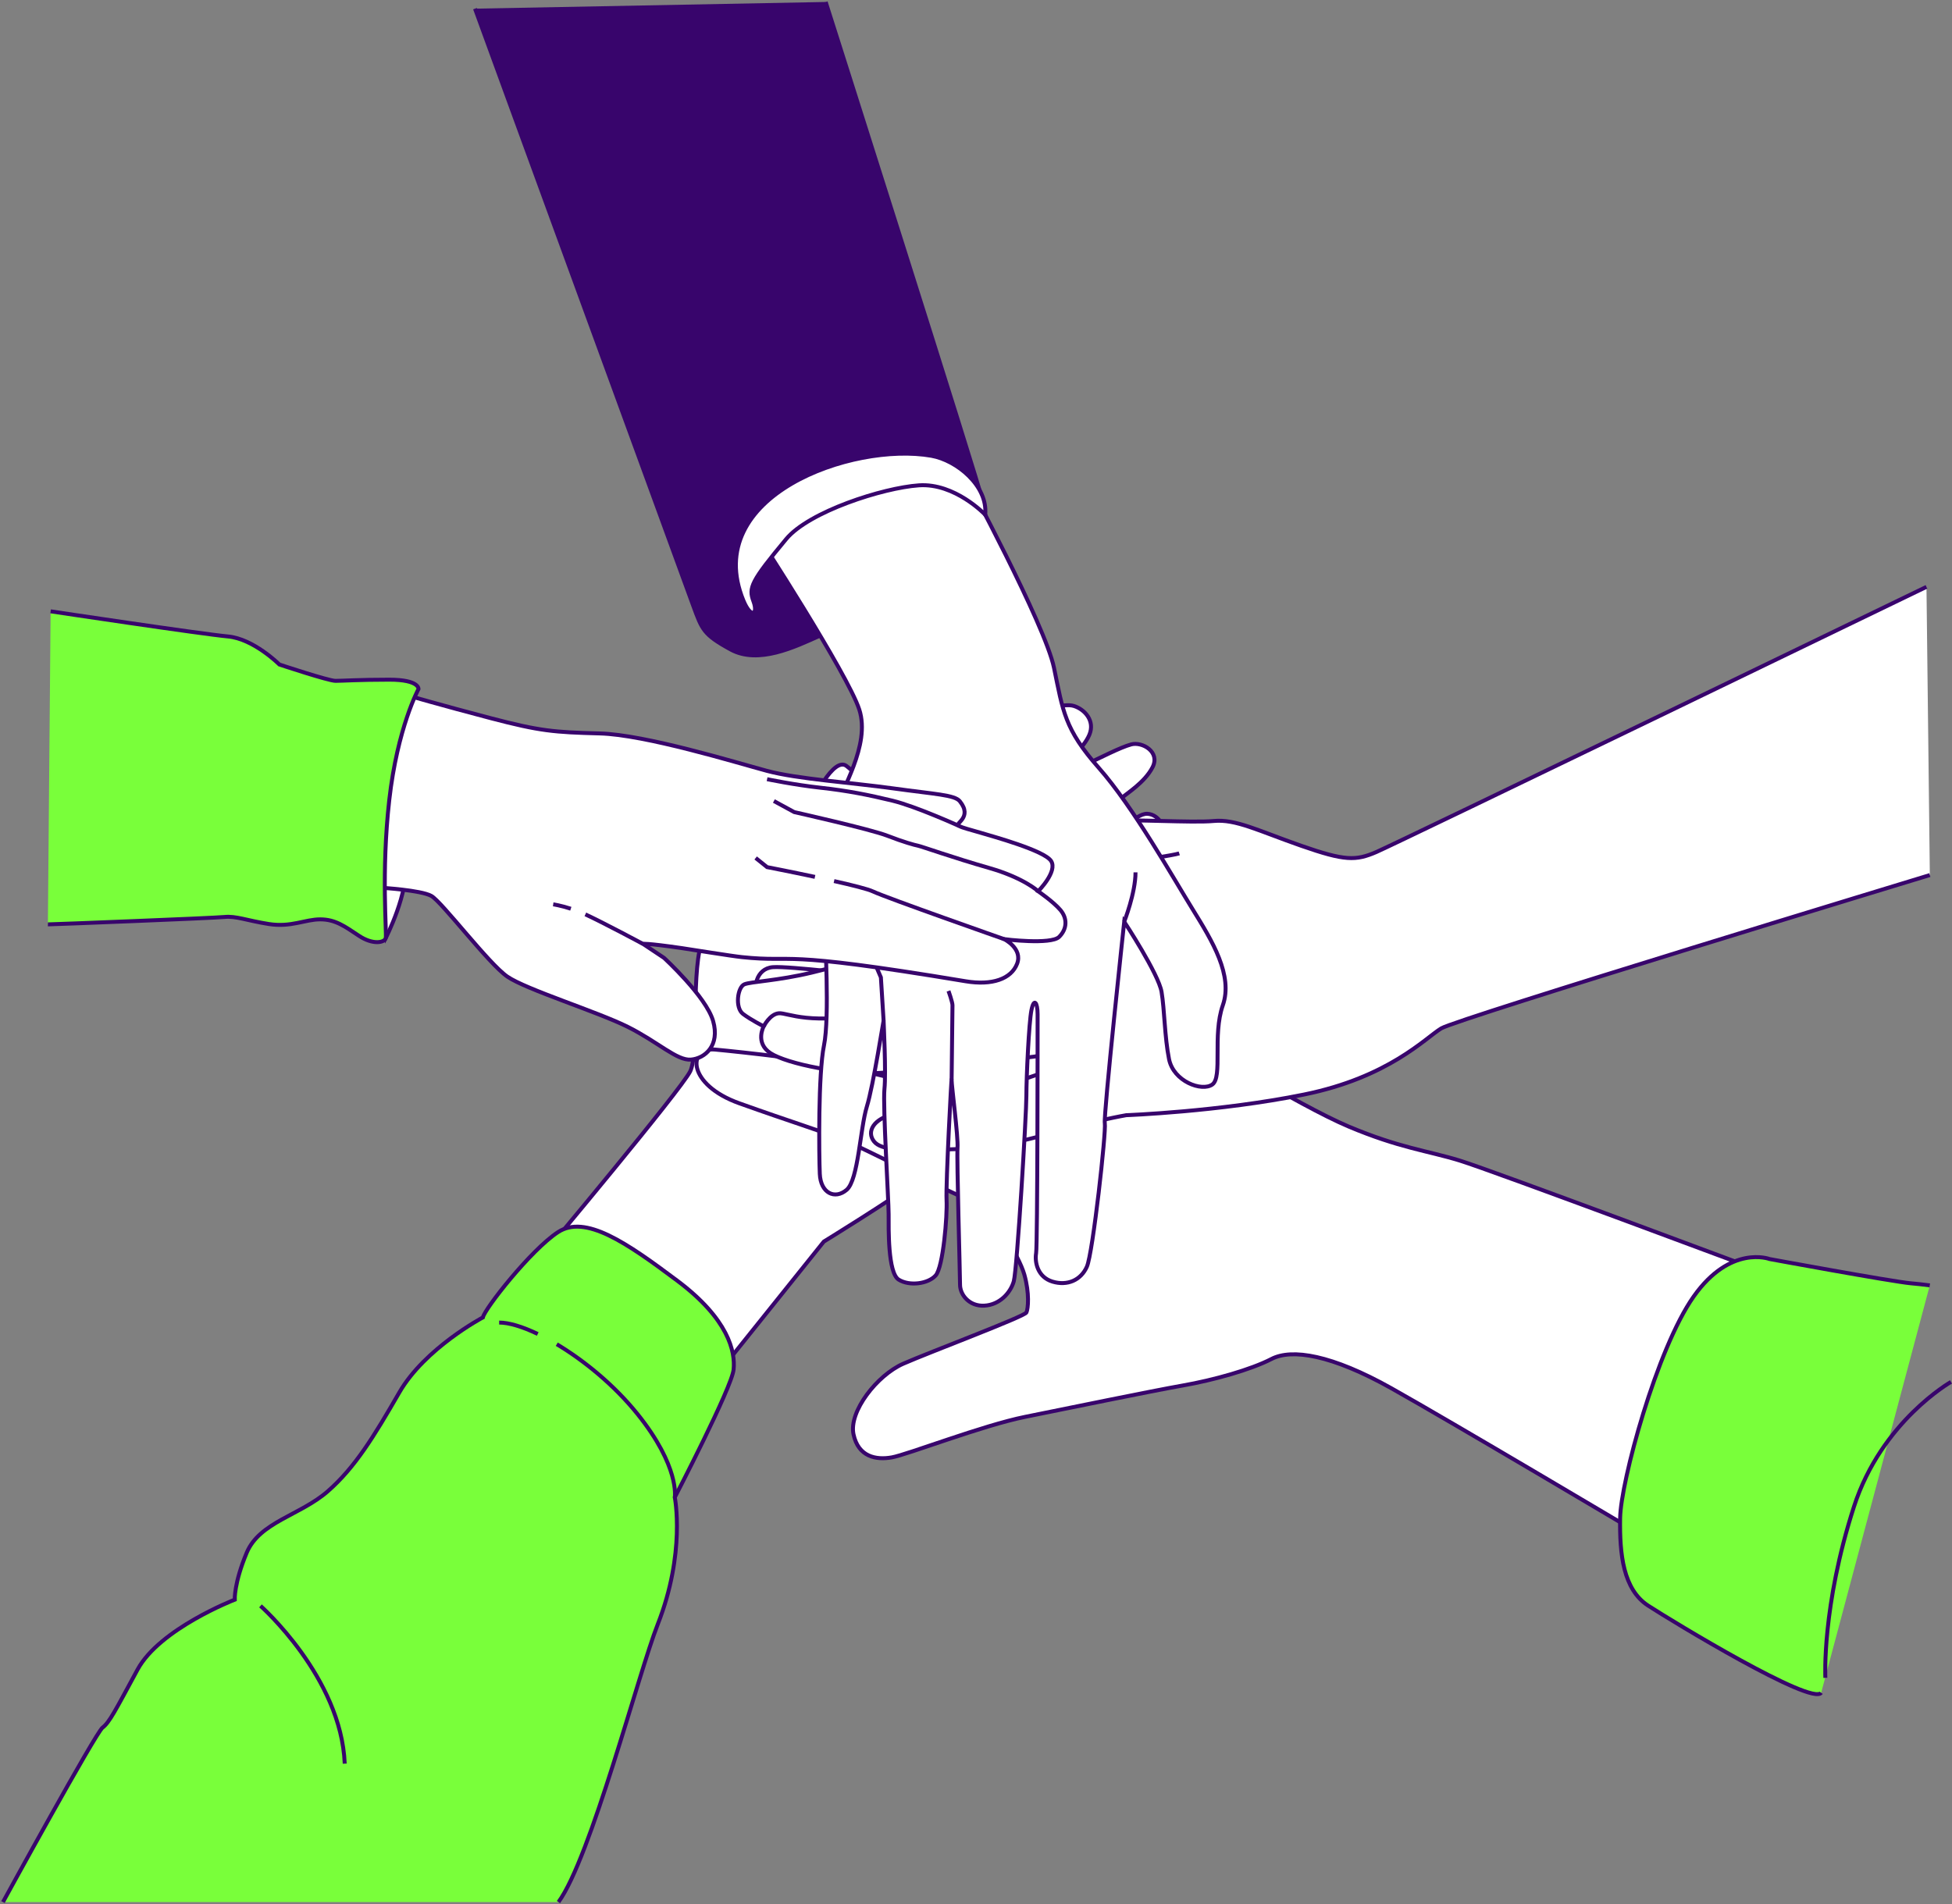
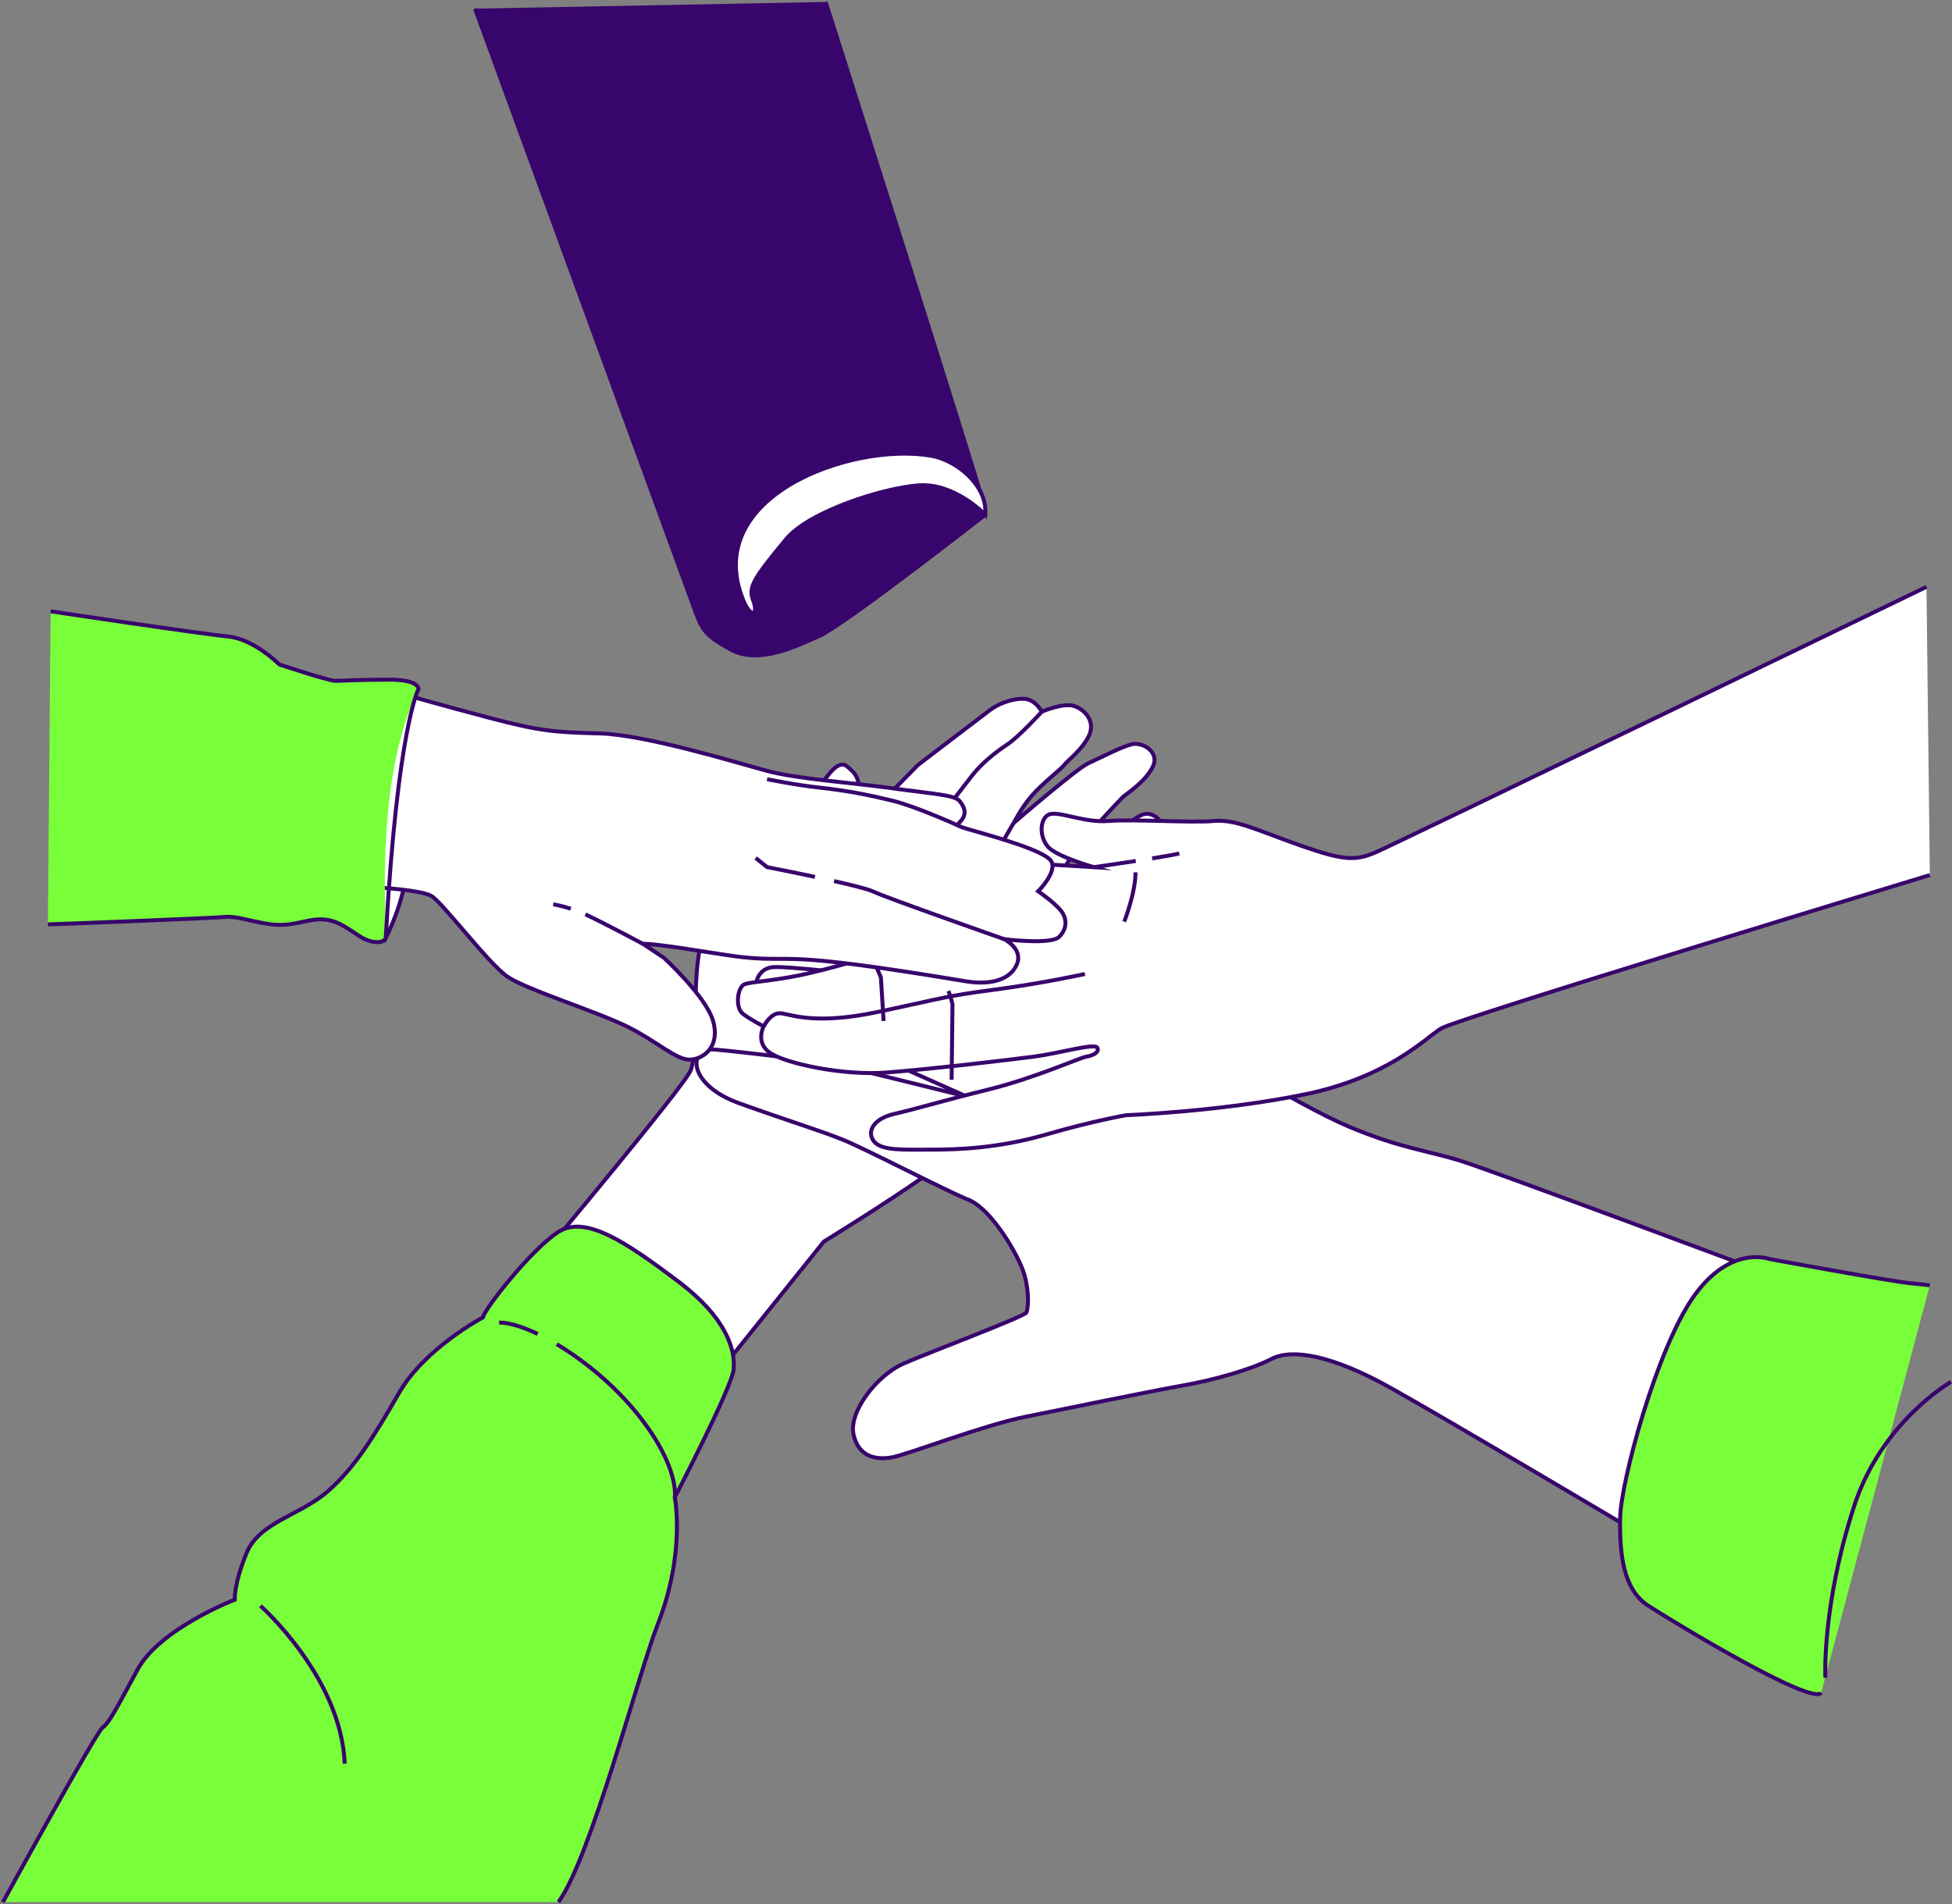
<svg xmlns="http://www.w3.org/2000/svg" width="494" height="482" viewBox="0 0 494 482" fill="none">
  <rect x="0" y="0" width="494" height="482" fill="#808080" stroke="none" />
  <g clip-path="url(#clip0_1572_415)">
    <path d="M137.72 317.21C137.72 317.21 172.32 275.9 174.67 271.19C177.02 266.49 174.67 244.66 178.03 237.27C181.39 229.88 192.08 214.55 194.11 210.63C196.14 206.71 206.45 200.76 208.48 197.71C210.51 194.66 212.69 192.63 214.29 193.94C215.89 195.25 218.5 197.13 216.76 202.36C215.02 207.59 209.79 215.86 209.5 216.59C209.21 217.32 232.29 193.65 232.29 193.65C232.29 193.65 247.68 181.89 250.58 179.71C253.48 177.53 258.13 176.37 260.31 177.1C262.49 177.83 263.65 180.15 263.65 180.15C263.65 180.15 269.02 177.83 271.78 178.7C274.54 179.57 277.15 182.47 275.7 185.96C274.25 189.45 269.89 192.78 269.31 193.65C268.73 194.52 263.65 198.44 261.04 201.49C258.43 204.54 256.54 208.31 256.54 208.31C256.54 208.31 272.51 194.52 275.41 193.21C278.31 191.9 283.54 189.15 286.3 188.42C289.06 187.69 293.7 190.31 291.67 194.23C289.64 198.15 284.99 200.91 283.98 201.92C282.96 202.94 272.66 214.11 272.66 214.11C272.66 214.11 263.51 229.5 262.5 232.55C261.48 235.6 259.45 240.97 259.45 240.97C259.45 240.97 266.56 230.66 269.61 227.91C272.66 225.15 277.45 218.47 280.06 214.99C282.67 211.51 287.32 205.84 290.37 205.99C293.42 206.14 296.03 210.05 294.14 214.99C292.25 219.93 286.16 229.07 283.98 233.28C281.8 237.49 277.01 245.18 277.01 245.18C277.01 245.18 268.88 259.55 264.67 267.68C260.46 275.81 245.8 289.45 234.62 297.29C223.44 305.13 208.49 314.27 208.49 314.27L183.23 345.77L137.73 317.21H137.72Z" fill="white" stroke="#38056C" stroke-miterlimit="10" />
    <path d="M185.26 233.28C185.26 233.28 187.73 228.49 194.11 225.15C200.5 221.81 209.5 216.59 209.5 216.59" stroke="#38056C" stroke-miterlimit="10" />
    <path d="M233.16 212.96C233.16 212.96 243.32 199.75 245.93 196.41C248.54 193.07 251.88 190.46 254.93 188.43C257.98 186.4 263.64 180.16 263.64 180.16" stroke="#38056C" stroke-miterlimit="10" />
    <path d="M256.53 208.31C256.53 208.31 249.42 220.36 248.98 221.95C248.54 223.55 248.54 224.85 248.54 225.29" stroke="#38056C" stroke-miterlimit="10" />
    <path d="M0.75 481.46C0.75 481.46 24.23 438.58 25.96 437.29C27.69 435.99 29.2 432.97 34.81 422.61C40.42 412.25 59.41 404.91 59.41 404.91C59.41 404.91 59.19 400.81 62.43 393.04C65.67 385.27 76.03 383.54 82.93 377.5C89.84 371.46 94.58 363.69 101.06 352.46C107.53 341.24 122.21 333.47 122.21 333.47C122.64 331.31 134.3 316.42 141.2 311.89C148.11 307.36 158.47 314.48 171.42 324.19C184.37 333.9 186.1 342.1 185.66 346.64C185.23 351.17 170.77 379.01 170.77 379.01C170.77 379.01 173.58 393.04 166.45 411.17C161.59 423.53 149.48 470.34 141.33 481.46" fill="#79FF3A" />
    <path d="M0.75 481.46C0.75 481.46 24.23 438.58 25.96 437.29C27.69 435.99 29.2 432.97 34.81 422.61C40.42 412.25 59.41 404.91 59.41 404.91C59.41 404.91 59.19 400.81 62.43 393.04C65.67 385.27 76.03 383.54 82.93 377.5C89.84 371.46 94.58 363.69 101.06 352.46C107.53 341.24 122.21 333.47 122.21 333.47C122.64 331.31 134.3 316.42 141.2 311.89C148.11 307.36 158.47 314.48 171.42 324.19C184.37 333.9 186.1 342.1 185.66 346.64C185.23 351.17 170.77 379.01 170.77 379.01C170.77 379.01 173.58 393.04 166.45 411.17C161.59 423.53 149.48 470.34 141.33 481.46" stroke="#38056C" stroke-miterlimit="10" />
    <path d="M136.09 337.66C132.21 335.8 128.78 334.77 126.32 334.77" stroke="#38056C" stroke-miterlimit="10" />
    <path d="M170.78 379.01C170.78 379.01 172.07 371.24 161.28 357.86C155.41 350.58 147.82 344.39 140.9 340.25" stroke="#38056C" stroke-miterlimit="10" />
    <path d="M65.92 406.48C65.92 406.48 86.34 424.5 87.24 446.42" stroke="#38056C" stroke-miterlimit="10" />
    <path d="M447.83 322.57C447.83 322.57 377.65 296.3 369.43 293.77C361.2 291.24 354.21 290.59 341.32 285.16C328.43 279.73 300.44 262.32 300.44 262.32C300.44 262.32 275.37 243.77 269.12 238.96C262.87 234.15 258.58 234.81 258.5 239.38C258.43 243.96 261.34 246.7 266.33 249.98C271.32 253.26 276.1 258.64 276.1 258.64C276.1 258.64 260.64 250.5 250.45 246.38C240.26 242.26 234.95 242.47 225.11 238.38C215.27 234.29 211.04 234.25 210.68 238.1C210.32 241.94 216.64 246.06 218.35 246.57C220.07 247.08 199.86 244.5 195.6 244.81C191.34 245.12 190.15 250.3 192.34 253.32C194.53 256.34 202.34 259.54 206.78 261.01C211.23 262.48 223.74 268.23 223.74 268.23L244.73 277.59C244.73 277.59 221.99 271.95 214.75 270.22C207.51 268.49 187.97 266.32 180.98 265.67C173.99 265.02 173.81 274.52 187.12 279.28C200.43 284.04 207.29 286.09 213.07 288.39C218.85 290.69 239.36 301.41 245.14 303.71C250.92 306.01 257.92 317.94 259.24 322.65C260.56 327.36 260.21 331.2 259.76 332.22C259.31 333.24 235.21 342.28 228.59 345.19C221.97 348.1 214.77 357.3 216 363.06C217.23 368.81 221.74 369.59 225.68 368.9C229.62 368.21 248.64 360.81 259.42 358.64C270.2 356.47 291.4 352.1 299.29 350.71C307.17 349.33 316.59 346.68 321.77 343.99C326.96 341.3 337.03 342.94 352.1 351.39C367.18 359.84 414.28 387.84 414.28 387.84L447.85 322.57H447.83Z" fill="white" stroke="#38056C" stroke-miterlimit="10" />
    <path d="M218.34 246.58C218.34 246.58 233.71 251.89 239.17 253.81C244.63 255.73 263.01 266.6 263.01 266.6L268.35 266.04" stroke="#38056C" stroke-miterlimit="10" />
    <path d="M460.89 428.48C458.47 431.78 423.43 410.54 417.11 406.43C410.79 402.32 409.86 393.42 410.01 384.26C410.16 375.1 419.28 341.41 428.62 328.18C437.96 314.95 447.83 318.69 447.83 318.69C447.83 318.69 478.68 324.38 483.57 324.83C485.03 324.97 486.68 325.12 488.38 325.36" fill="#79FF3A" />
    <path d="M460.89 428.48C458.47 431.78 423.43 410.54 417.11 406.43C410.79 402.32 409.86 393.42 410.01 384.26C410.16 375.1 419.28 341.41 428.62 328.18C437.96 314.95 447.83 318.69 447.83 318.69C447.83 318.69 478.68 324.38 483.57 324.83C485.03 324.97 486.68 325.12 488.38 325.36" stroke="#38056C" stroke-miterlimit="10" />
    <path d="M493.75 349.79C493.75 349.79 476.16 359.77 469.19 381.37C461.02 406.68 461.95 424.7 461.95 424.7" stroke="#38056C" stroke-miterlimit="10" />
    <path d="M487.54 148.55C487.54 148.55 353.56 213.4 348.33 215.66C343.1 217.93 340.31 217.93 329.32 214.09C318.33 210.25 312.75 207.29 307.17 207.81C301.59 208.33 286.76 207.29 280.48 207.81C274.2 208.33 267.57 205.02 265.31 206.24C263.04 207.46 263.04 212 265.31 214.44C267.58 216.88 276.82 219.5 276.82 219.5C276.82 219.5 246.47 217.58 243.51 218.1C240.55 218.62 225.2 220.54 220.14 220.19C215.08 219.84 209.15 218.1 206.88 220.36C204.61 222.62 204.44 226.12 207.58 228.03C210.72 229.95 222.58 232.74 233.39 232.22C244.2 231.7 249.96 231.52 253.62 232.05C257.28 232.57 262.86 233.1 262.86 233.1C262.86 233.1 239.84 237.11 231.99 239.03C224.14 240.95 214.2 244.09 205.48 246.18C196.76 248.27 190.13 248.45 188.39 249.15C186.65 249.85 185.95 255.08 188.04 256.65C190.13 258.22 193.27 259.79 193.27 259.79C193.27 259.79 191 263.98 195.01 266.59C199.02 269.2 213.32 272.35 224.49 271.47C235.65 270.6 255.01 268.33 261.64 267.46C268.27 266.59 276.99 263.97 277.69 265.19C278.39 266.41 276.29 267.28 274.9 267.46C273.51 267.64 261.99 272.87 249.96 275.83C237.93 278.8 231.82 280.71 226.41 281.93C221 283.15 219.26 286.46 221.18 288.91C223.1 291.35 228.85 291 235.66 291C242.47 291 252.75 290.65 264.79 287.16C276.82 283.67 285.02 282.28 285.02 282.28C285.02 282.28 308.57 281.41 330.02 277.05C351.47 272.69 360.72 262.75 364.73 260.31C368.74 257.87 488.39 221.5 488.39 221.5" fill="white" />
    <path d="M487.54 148.55C487.54 148.55 353.56 213.4 348.33 215.66C343.1 217.93 340.31 217.93 329.32 214.09C318.33 210.25 312.75 207.29 307.17 207.81C301.59 208.33 286.76 207.29 280.48 207.81C274.2 208.33 267.57 205.02 265.31 206.24C263.04 207.46 263.04 212 265.31 214.44C267.58 216.88 276.82 219.5 276.82 219.5C276.82 219.5 246.47 217.58 243.51 218.1C240.55 218.62 225.2 220.54 220.14 220.19C215.08 219.84 209.15 218.1 206.88 220.36C204.61 222.62 204.44 226.12 207.58 228.03C210.72 229.95 222.58 232.74 233.39 232.22C244.2 231.7 249.96 231.52 253.62 232.05C257.28 232.57 262.86 233.1 262.86 233.1C262.86 233.1 239.84 237.11 231.99 239.03C224.14 240.95 214.2 244.09 205.48 246.18C196.76 248.27 190.13 248.45 188.39 249.15C186.65 249.85 185.95 255.08 188.04 256.65C190.13 258.22 193.27 259.79 193.27 259.79C193.27 259.79 191 263.98 195.01 266.59C199.02 269.2 213.32 272.35 224.49 271.47C235.65 270.6 255.01 268.33 261.64 267.46C268.27 266.59 276.99 263.97 277.69 265.19C278.39 266.41 276.29 267.28 274.9 267.46C273.51 267.64 261.99 272.87 249.96 275.83C237.93 278.8 231.82 280.71 226.41 281.93C221 283.15 219.26 286.46 221.18 288.91C223.1 291.35 228.85 291 235.66 291C242.47 291 252.75 290.65 264.79 287.16C276.82 283.67 285.02 282.28 285.02 282.28C285.02 282.28 308.57 281.41 330.02 277.05C351.47 272.69 360.72 262.75 364.73 260.31C368.74 257.87 488.39 221.5 488.39 221.5" stroke="#38056C" stroke-miterlimit="10" />
    <path d="M291.58 217.28C294.93 216.74 297.72 216.25 298.44 216.01" stroke="#38056C" stroke-miterlimit="10" />
    <path d="M276.82 219.5C276.82 219.5 282.08 218.75 287.44 217.93" stroke="#38056C" stroke-miterlimit="10" />
    <path d="M193.28 259.791C193.28 259.791 194.85 256.651 197.12 256.481C199.39 256.311 204.97 259.791 222.24 256.131C239.51 252.471 239.33 252.121 251.37 250.551C263.41 248.981 274.57 246.541 274.57 246.541" stroke="#38056C" stroke-miterlimit="10" />
    <path d="M208.96 0.5C208.96 0.5 247.97 123.13 248.65 126.71L249.33 130.29C249.33 130.29 213.79 158.08 207.45 160.93C201.11 163.78 191.92 168.22 184.95 164.42C177.98 160.62 177.66 159.35 175.44 153.33C173.23 147.31 120.21 2.19 120.21 2.19" fill="#38056C" />
    <path d="M208.96 0.5C208.96 0.5 247.97 123.13 248.65 126.71L249.33 130.29C249.33 130.29 213.79 158.08 207.45 160.93C201.11 163.78 191.92 168.22 184.95 164.42C177.98 160.62 177.66 159.35 175.44 153.33C173.23 147.31 120.21 2.19 120.21 2.19" stroke="#38056C" stroke-miterlimit="10" />
    <path d="M189.83 145.59C189.83 145.59 188.98 154.3 196.84 157.7C204.7 161.1 209.17 158.13 209.17 158.13L196.42 137.09C196.42 137.09 191.11 140.7 189.83 145.59Z" stroke="#38056C" stroke-miterlimit="10" />
-     <path d="M244.06 120.27C244.06 120.27 264.47 158.07 266.74 169.04C269.01 180 269.39 184.54 278.08 194.37C286.77 204.2 296.98 222.34 301.9 230.28C306.81 238.22 312.11 246.91 309.46 254.47C306.81 262.03 309.46 272.62 306.81 274.51C304.16 276.4 296.98 273.75 295.85 268.08C294.72 262.41 294.72 255.6 293.96 251.07C293.2 246.53 284.51 233.3 284.51 233.3C284.51 233.3 279.22 282.45 279.6 284.34C279.98 286.23 276.58 317.23 275.06 320.63C273.55 324.03 270.15 325.54 266.37 324.41C262.59 323.28 261.83 319.5 262.21 317.23C262.59 314.96 262.59 259.77 262.59 256.74C262.59 253.71 261.67 252.49 261.03 255.68C260.39 258.87 259.75 272.68 259.75 277.36C259.75 282.04 257.41 321.35 256.56 324.33C255.71 327.31 252.95 330.28 249.12 330.49C245.29 330.7 242.96 327.73 242.96 325.18C242.96 322.63 242.11 293.3 242.32 290.54C242.53 287.78 240.83 275.03 240.83 273.33C240.83 271.63 239.34 299.68 239.55 303.72C239.76 307.76 238.7 320.72 236.79 322.85C234.88 324.98 230.2 325.61 227.44 323.91C224.68 322.21 224.89 310.95 224.89 307.33C224.89 303.71 223.4 279.92 223.83 275.66C224.26 271.4 223.62 259.08 223.62 258.45C223.62 257.82 221.07 274.6 219.37 280.13C217.67 285.66 217.24 298.62 214.27 301.17C211.29 303.72 207.68 302.02 207.47 297.13C207.26 292.24 207.05 271.84 208.53 264.61C210.01 257.38 208.74 236.98 208.74 234.01C208.74 231.04 210.87 209.15 211.72 204.68C212.57 200.22 220.43 188.74 217.46 179.6C214.48 170.46 191.53 135.18 191.53 135.18C191.53 135.18 209.03 115.12 244.06 120.26V120.27Z" fill="white" stroke="#38056C" stroke-miterlimit="10" />
    <path d="M249.33 130.29C249.33 130.29 241.68 122.21 232.54 122.85C223.4 123.49 204.73 129.5 198.96 136.45C190.05 147.17 189.4 148.78 190.67 152.18C191.94 155.58 190.03 156.64 188.12 151.97C177.31 125.56 215.62 111.85 235.71 115.37C242.13 116.5 250.04 122.98 249.33 130.29Z" fill="white" stroke="#38056C" stroke-miterlimit="10" />
    <path d="M240.83 273.32C240.83 273.32 241.05 255.25 241.05 254.45C241.05 253.65 240.04 250.83 240.04 250.83" stroke="#38056C" stroke-miterlimit="10" />
    <path d="M223.62 258.44L222.93 247.4L221.11 243.17" stroke="#38056C" stroke-miterlimit="10" />
    <path d="M284.51 233.3C284.51 233.3 287.37 226.05 287.37 220.81" stroke="#38056C" stroke-miterlimit="10" />
    <path d="M97.62 237.44C97.62 237.44 103.54 225.9 102.65 218.21C101.76 210.52 96.73 217.62 96.44 224.72C96.14 231.82 97.62 237.44 97.62 237.44Z" fill="white" stroke="#38056C" stroke-miterlimit="10" />
    <path d="M96.44 224.71C96.44 224.71 106.5 225.3 109.16 226.78C111.82 228.26 123.66 243.94 128.39 247.2C133.12 250.46 151.18 256.08 158.87 259.92C166.56 263.77 171.3 268.5 174.85 268.21C178.4 267.91 182.25 264.66 180.47 258.44C178.69 252.23 168.04 242.46 168.04 242.46L162.71 238.91C162.71 238.91 163.52 238.68 172.61 240C174.62 240.29 185.2 242.01 187.77 242.27C201.97 243.75 195.6 240.25 244.38 248.38C251.09 249.5 255.92 247.79 257.4 243.94C258.88 240.09 254.14 237.73 254.14 237.73C254.14 237.73 265.98 239.21 268.05 237.14C270.12 235.07 270.12 232.41 268.35 230.33C266.58 228.25 262.73 225.6 262.73 225.6C262.73 225.6 267.76 220.57 265.99 217.91C264.21 215.25 251.19 211.7 248.23 210.81C245.27 209.92 243.79 209.63 242.61 209.03C241.43 208.44 246.27 207 242.91 202.82C241.6 201.19 236.7 201.04 226.04 199.56C215.39 198.08 201.77 197.19 194.08 195.12C186.39 193.05 163.3 185.95 151.76 185.65C140.22 185.35 136.67 185.06 124.24 181.8C111.81 178.54 102.64 175.88 102.64 175.88L97.91 174.4C97.91 174.4 84.59 205.77 96.43 224.71H96.44Z" fill="white" stroke="#38056C" stroke-miterlimit="10" />
    <path d="M12.12 233.98C13.3 233.98 53.82 232.4 56.78 232.11C59.74 231.81 62.4 233 68.02 233.89C73.64 234.78 77.19 232.71 81.04 232.71C84.89 232.71 87.25 234.49 90.81 236.85C94.36 239.22 97.32 238.63 97.62 237.44C97.92 236.25 96.44 220.87 98.51 202.52C100.58 184.17 105.91 174.41 105.91 174.41C105.91 174.41 106.21 172.04 98.51 172.04C90.81 172.04 86.67 172.34 84.9 172.34C83.13 172.34 70.7 168.2 70.7 168.2C70.7 168.2 64.19 161.69 57.68 161.1C51.17 160.51 12.81 154.74 12.81 154.74" fill="#79FF3A" />
-     <path d="M12.12 233.98C13.3 233.98 53.82 232.4 56.78 232.11C59.74 231.81 62.4 233 68.02 233.89C73.64 234.78 77.19 232.71 81.04 232.71C84.89 232.71 87.25 234.49 90.81 236.85C94.36 239.22 97.32 238.63 97.62 237.44C97.92 236.25 96.44 220.87 98.51 202.52C100.58 184.17 105.91 174.41 105.91 174.41C105.91 174.41 106.21 172.04 98.51 172.04C90.81 172.04 86.67 172.34 84.9 172.34C83.13 172.34 70.7 168.2 70.7 168.2C70.7 168.2 64.19 161.69 57.68 161.1C51.17 160.51 12.81 154.74 12.81 154.74" stroke="#38056C" stroke-miterlimit="10" />
+     <path d="M12.12 233.98C13.3 233.98 53.82 232.4 56.78 232.11C59.74 231.81 62.4 233 68.02 233.89C73.64 234.78 77.19 232.71 81.04 232.71C84.89 232.71 87.25 234.49 90.81 236.85C94.36 239.22 97.32 238.63 97.62 237.44C100.58 184.17 105.91 174.41 105.91 174.41C105.91 174.41 106.21 172.04 98.51 172.04C90.81 172.04 86.67 172.34 84.9 172.34C83.13 172.34 70.7 168.2 70.7 168.2C70.7 168.2 64.19 161.69 57.68 161.1C51.17 160.51 12.81 154.74 12.81 154.74" stroke="#38056C" stroke-miterlimit="10" />
    <path d="M206.24 221.96C199.97 220.62 194.13 219.49 194.13 219.49L191.24 217.17" stroke="#38056C" stroke-miterlimit="10" />
    <path d="M254.16 237.73C254.16 237.73 224.37 227.28 220.93 225.65C219.65 225.04 215.63 224.04 211.08 223.02" stroke="#38056C" stroke-miterlimit="10" />
-     <path d="M262.74 225.6C262.74 225.6 259.13 222.21 250.26 219.68C241.39 217.15 233.24 214.25 232.33 214.07C231.42 213.89 228.71 213.16 224.54 211.54C220.38 209.91 201 205.56 201 205.56L195.85 202.76" stroke="#38056C" stroke-miterlimit="10" />
    <path d="M242.62 209.03C242.62 209.03 231.79 204.11 225.82 202.66C219.84 201.21 214.41 200.13 207.71 199.4C201.01 198.67 194.13 197.23 194.13 197.23" stroke="#38056C" stroke-miterlimit="10" />
    <path d="M144.46 230.02C141.86 229.18 140 228.91 140 228.91" stroke="#38056C" stroke-miterlimit="10" />
    <path d="M162.72 238.92C162.72 238.92 152.48 233.44 148.14 231.45" stroke="#38056C" stroke-miterlimit="10" />
  </g>
  <defs>
    <clipPath id="clip0_1572_415">
      <rect width="493.69" height="481.41" fill="white" transform="translate(0.31 0.35)" />
    </clipPath>
  </defs>
</svg>